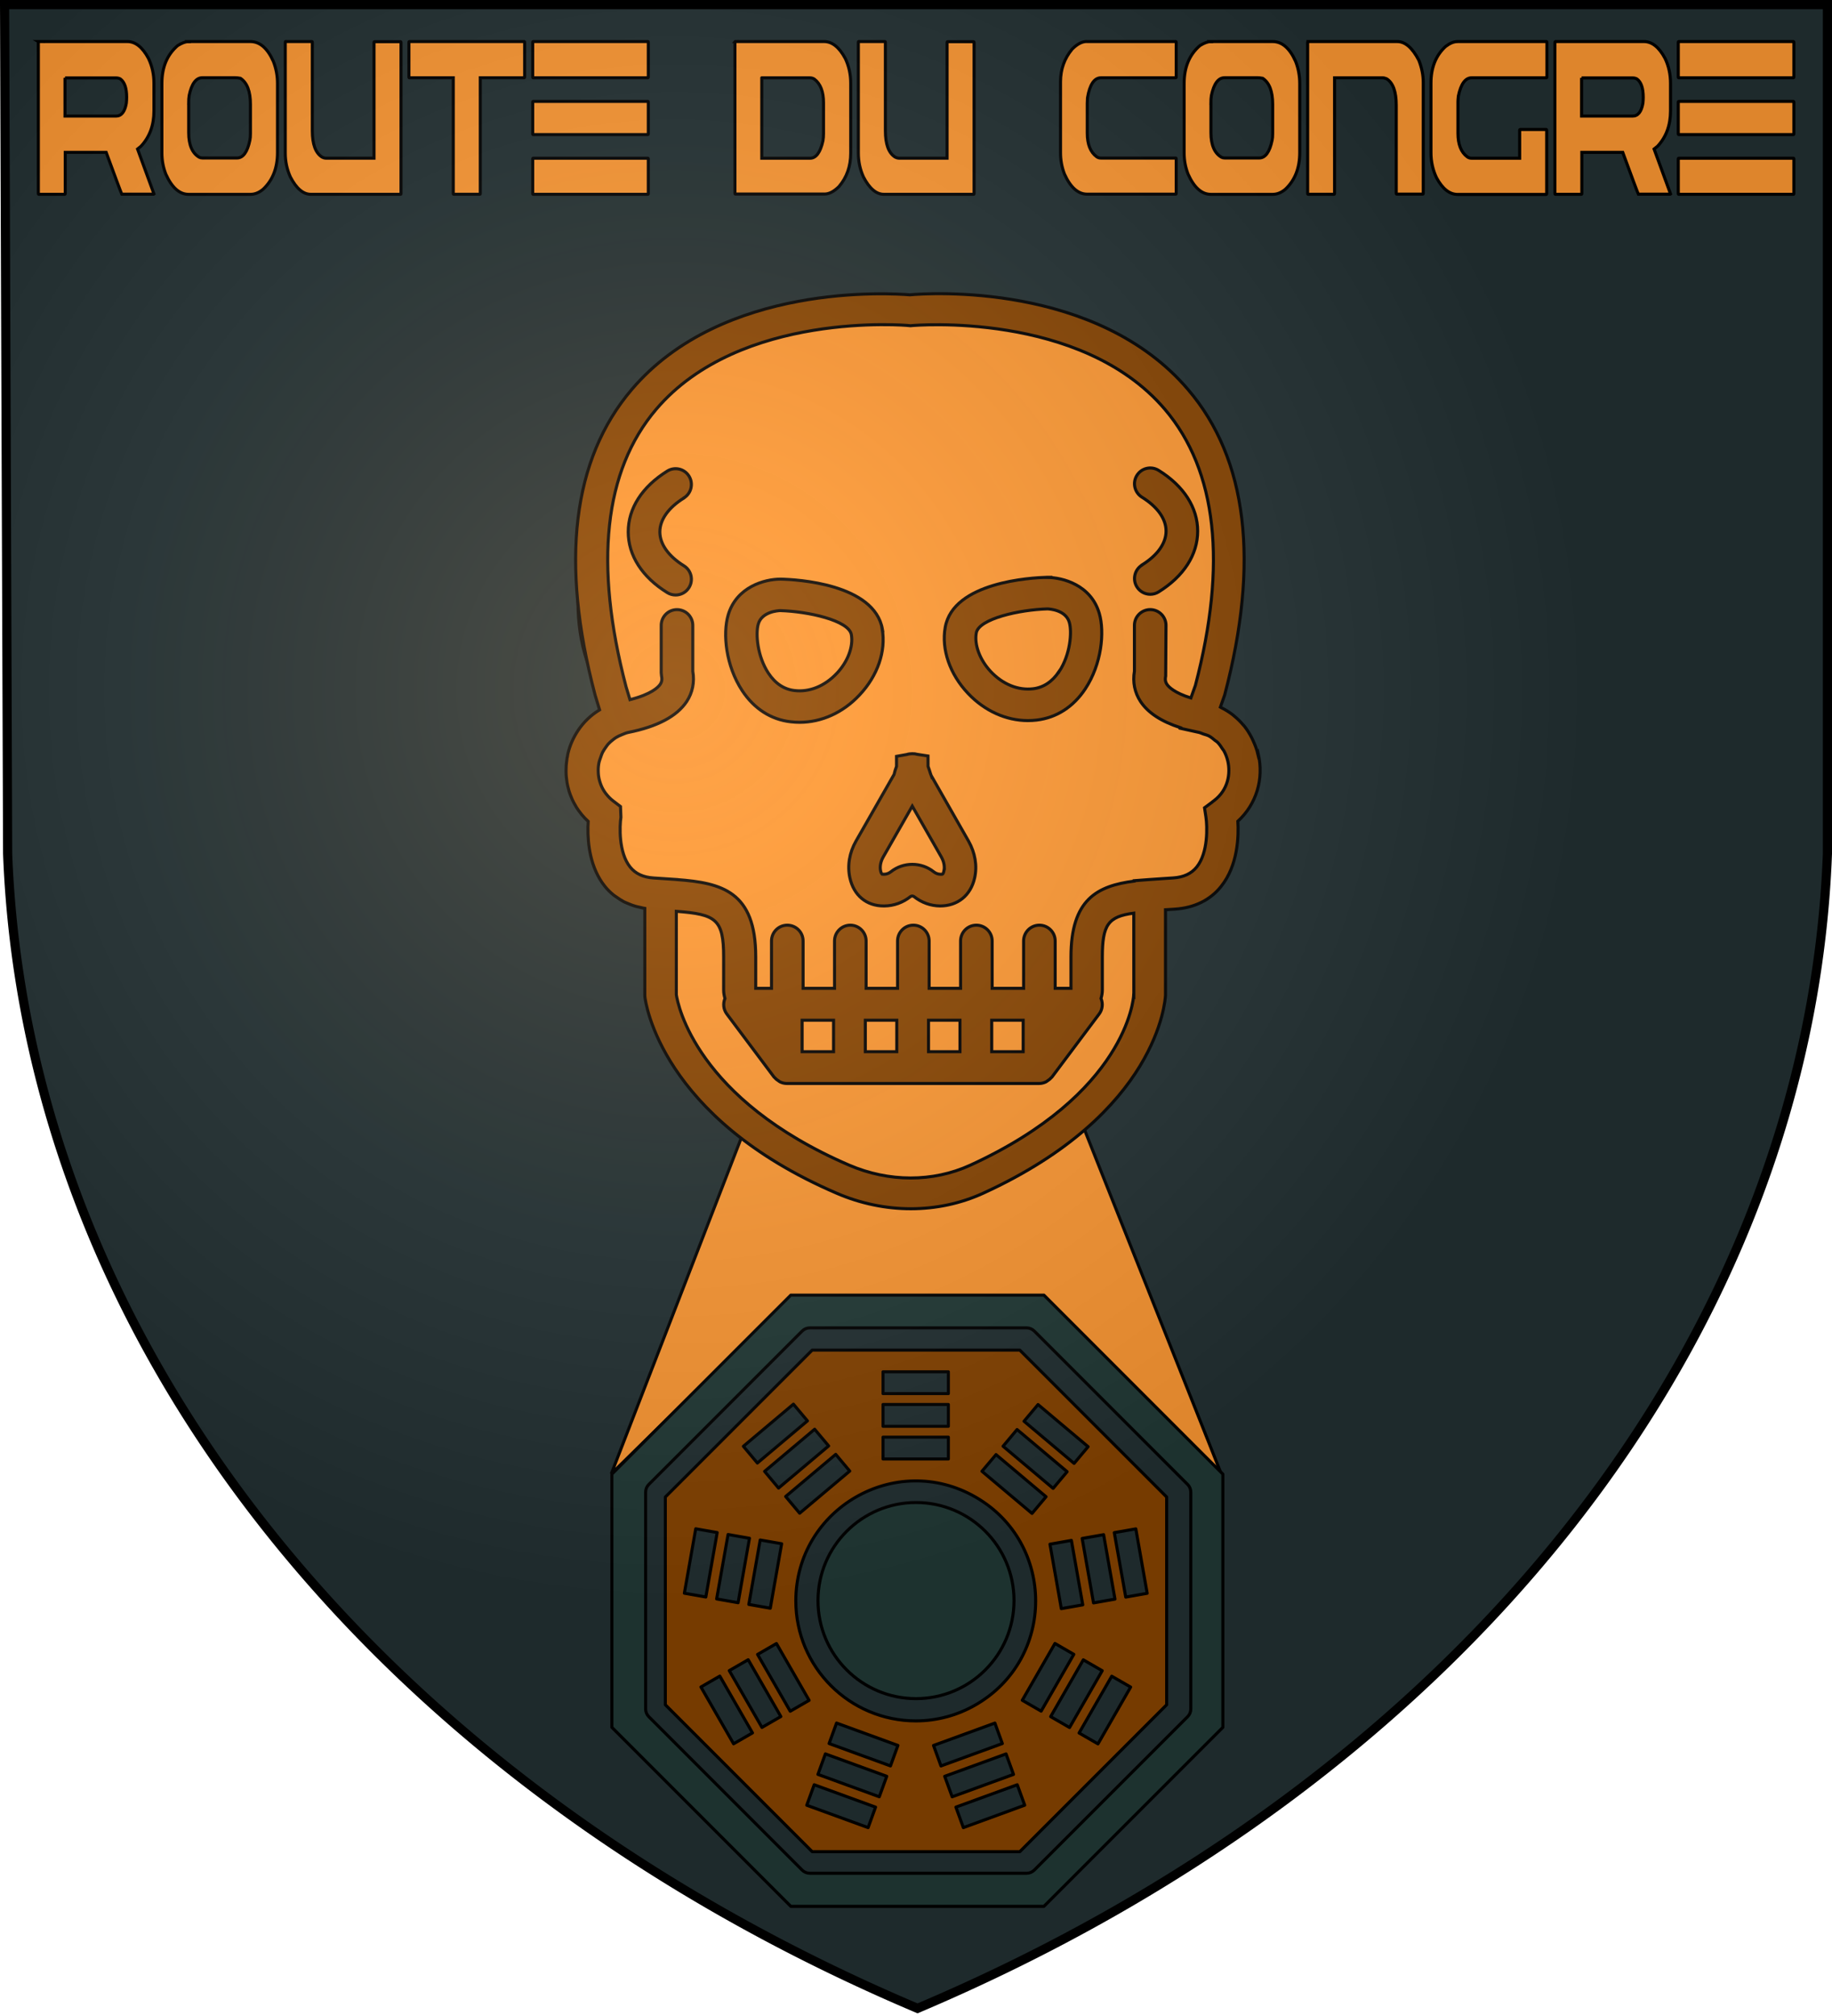
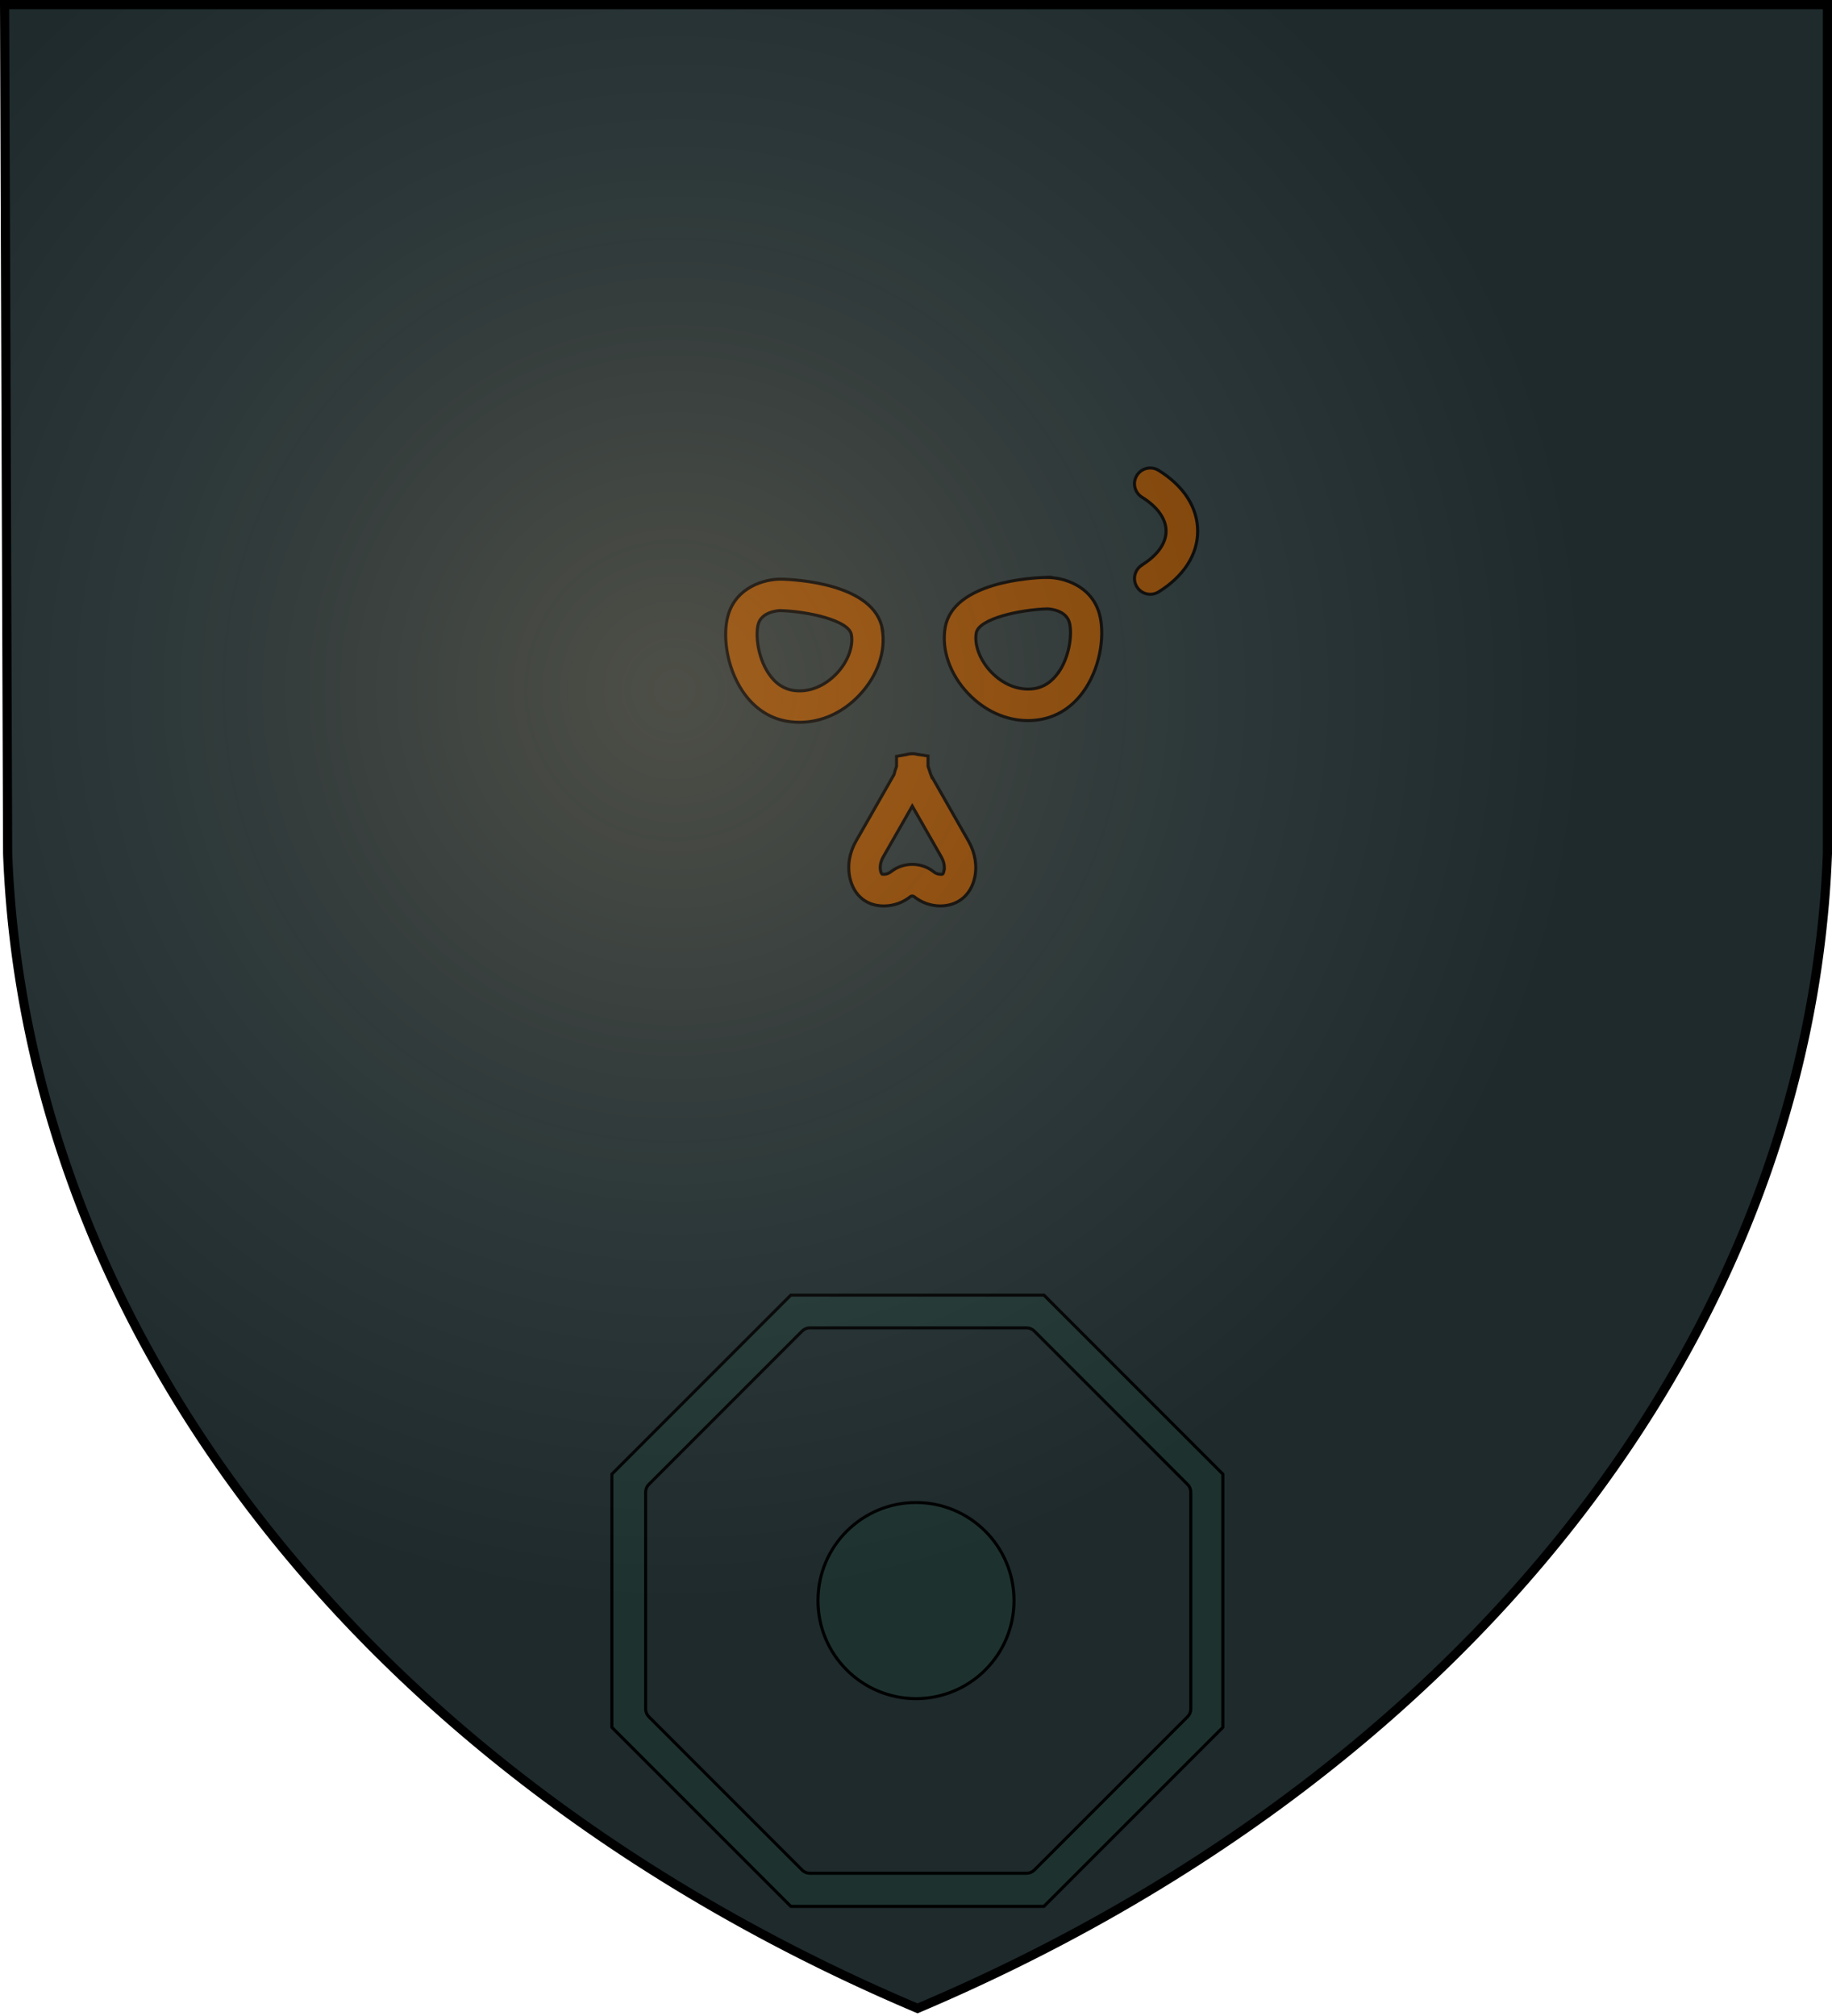
<svg xmlns="http://www.w3.org/2000/svg" width="600" height="660" stroke="#000" version="1.1">
  <title>GeoBrol - Blason de la gare du MTM, le Talisman (fictif)</title>
  <style>.f{fill:#37373a;}.i{fill:#f93}.j{fill:#213936}.k{fill:#840}.t{stroke:#000;stroke-linecap:round;stroke-linejoin:round;stroke-miterlimit:10;}</style>
  <defs>
    <radialGradient id="G" cx="221" cy="226" r="300" gradientUnits="userSpaceOnUse">
      <stop stop-color="#f7ca9d" stop-opacity=".2" offset="0" />
      <stop stop-color="#f7ca9d" stop-opacity=".15" offset=".2" />
      <stop stop-color="#666" stop-opacity=".13" offset=".6" />
      <stop stop-opacity=".13" offset="1" />
    </radialGradient>
  </defs>
  <path d="m1.5 1.5h597v278a570 445 0 0 1-298 378 570 445 0 0 1-298-378z" fill="#233032" />
  <g fill="#f93">
-     <path d="m12.6 13.6h29.1c2.64 0 4.95 1.83 6.92 5.5 1.2 2.52 1.8 5.24 1.8 8.16v9.04c0 4.69-1.42 8.57-4.27 11.6l-1.1 0.885 5.37 14.7-0.129 0.094h-10.4c-0.258-0.529-1.96-5.11-5.12-13.7h-13.4v13.5c0 0.156-0.043 0.233-0.128 0.233h-8.56c-0.085 0-0.127-0.077-0.127-0.233v-49.5c0.017-0.154 0.06-0.233 0.127-0.233zm8.69 11.9v12.5h16.7c1.78 0 2.91-1.41 3.39-4.24 0.069-0.653 0.104-1.29 0.104-1.91 0-3.01-0.694-5.02-2.08-6.01-0.428-0.216-0.866-0.325-1.31-0.325h-16.8zm40.2-11.9h20.5c3.09 0 5.6 2.16 7.53 6.48 0.909 2.3 1.36 4.72 1.36 7.27v22.6c0 5.06-1.57 9.06-4.7 12-1.32 1.12-2.72 1.68-4.19 1.68h-20.2c-3 0-5.49-2.2-7.48-6.62-0.856-2.21-1.29-4.5-1.29-6.9v-22.8c0-5.31 1.73-9.44 5.19-12.4 1.37-0.837 2.48-1.26 3.32-1.26zm0.309 20v9.83c0 4.04 1.16 6.73 3.47 8.06 0.326 0.156 0.668 0.233 1.03 0.233h11.3c2.02 0 3.44-1.94 4.24-5.82 0.121-0.558 0.181-1.3 0.181-2.24v-9.5c0-4.26-1.09-7.1-3.27-8.53-0.633-0.123-1.19-0.186-1.67-0.186h-10.8c-2.07 0-3.52 1.93-4.32 5.78-0.12 0.778-0.18 1.57-0.18 2.38zm31.8-20h8.56c0.086 0.031 0.129 0.108 0.129 0.233v29c0 4.38 1.05 7.24 3.16 8.58 0.479 0.249 0.925 0.372 1.34 0.372h15.7v-37.9c0.017-0.154 0.059-0.233 0.128-0.233h8.59c0.086 0.031 0.128 0.108 0.128 0.233v49.5c0 0.156-0.042 0.233-0.128 0.233h-29.4c-2.5 0-4.74-1.89-6.71-5.69-1.11-2.45-1.67-5.06-1.67-7.83v-36.3c0.017-0.154 0.059-0.233 0.129-0.233zm40.5 0h37.6c0.086 0.031 0.128 0.108 0.128 0.233v11.4c0 0.156-0.042 0.233-0.128 0.233h-14.4v37.9c0 0.156-0.042 0.233-0.129 0.233h-8.59c-0.084 0-0.128-0.077-0.128-0.233v-37.9h-14.4c-0.086 0-0.129-0.077-0.129-0.233v-11.4c0.017-0.154 0.059-0.233 0.129-0.233zm40.5 0h37.6c0.086 0.031 0.128 0.108 0.128 0.233v11.4c0 0.156-0.042 0.233-0.128 0.233h-37.6c-0.086 0-0.129-0.077-0.129-0.233v-11.4c0.017-0.154 0.059-0.233 0.129-0.233zm0 19.6h37.6c0.086 0.031 0.128 0.109 0.128 0.233v10.4c0 0.156-0.042 0.233-0.128 0.233h-37.6c-0.086 0-0.129-0.077-0.129-0.233v-10.4c0.017-0.154 0.059-0.233 0.129-0.233zm0 18.6h37.6c0.086 0 0.128 0.063 0.128 0.186v11.4c0 0.156-0.042 0.233-0.128 0.233h-37.6c-0.086 0-0.129-0.077-0.129-0.233v-11.4c0.017-0.123 0.059-0.186 0.129-0.186zm66.2-38.2h29.1c2.62 0 4.93 1.83 6.92 5.5 1.2 2.52 1.8 5.24 1.8 8.16v22.9c0 4.26-1.28 7.91-3.83 10.9-1.66 1.65-3.25 2.47-4.76 2.47h-29.2c-0.084 0-0.128-0.077-0.128-0.233v-49.5c0.017-0.154 0.06-0.233 0.128-0.233zm8.69 11.9v26.3h15.8c1.99 0 3.4-1.91 4.24-5.73 0.119-0.776 0.18-1.55 0.18-2.33v-10.1c0-3.66-1-6.24-3.01-7.74-0.429-0.279-0.926-0.419-1.49-0.419h-15.7zm31.8-11.9h8.56c0.085 0.031 0.128 0.108 0.128 0.233v29c0 4.38 1.05 7.24 3.16 8.58 0.481 0.249 0.926 0.372 1.34 0.372h15.7v-37.9c0.017-0.154 0.059-0.233 0.128-0.233h8.59c0.085 0.031 0.128 0.108 0.128 0.233v49.5c0 0.156-0.043 0.233-0.128 0.233h-29.4c-2.5 0-4.74-1.89-6.71-5.69-1.11-2.45-1.67-5.06-1.67-7.83v-36.3c0.017-0.154 0.06-0.233 0.127-0.233zm74.6 0h29.2c0.087 0.031 0.129 0.108 0.129 0.233v11.4c0 0.156-0.042 0.233-0.129 0.233h-24.5c-2.21 0-3.69 2.19-4.42 6.57-0.05 0.776-0.077 1.38-0.077 1.82v9.69c0 3.67 1.01 6.24 3.04 7.74 0.41 0.312 0.9 0.466 1.46 0.466h24.5c0.087 0 0.129 0.063 0.129 0.186v11.4c0 0.156-0.042 0.233-0.129 0.233h-29c-3 0-5.5-2.2-7.48-6.62-0.858-2.24-1.28-4.54-1.28-6.9v-23.3c0-4.07 1.28-7.64 3.83-10.7 1.66-1.65 3.25-2.47 4.76-2.47zm40.4 0h20.5c3.09 0 5.6 2.16 7.53 6.48 0.909 2.3 1.36 4.72 1.36 7.27v22.6c0 5.06-1.57 9.06-4.7 12-1.32 1.12-2.72 1.68-4.19 1.68h-20.2c-3 0-5.49-2.2-7.48-6.62-0.858-2.21-1.29-4.5-1.29-6.9v-22.8c0-5.31 1.73-9.44 5.19-12.4 1.37-0.837 2.48-1.26 3.32-1.26zm0.307 20v9.83c0 4.04 1.16 6.73 3.47 8.06 0.325 0.156 0.667 0.233 1.03 0.233h11.3c2.02 0 3.44-1.94 4.24-5.82 0.12-0.558 0.18-1.3 0.18-2.24v-9.5c0-4.26-1.09-7.1-3.27-8.53-0.635-0.123-1.19-0.186-1.67-0.186h-10.8c-2.08 0-3.51 1.93-4.32 5.78-0.12 0.778-0.181 1.57-0.181 2.38zm31.8-20h29.2c2.61 0 4.97 2.05 7.1 6.15 0.96 2.46 1.44 4.88 1.44 7.27v36.3c0 0.156-0.042 0.233-0.129 0.233h-8.59c-0.084 0-0.128-0.077-0.128-0.233v-28.9c0-4.41-1.04-7.29-3.14-8.62-0.496-0.216-0.951-0.325-1.36-0.325h-15.7v37.9c0 0.156-0.042 0.233-0.128 0.233h-8.56c-0.085 0-0.128-0.077-0.128-0.233v-49.5c0.017-0.154 0.059-0.233 0.128-0.233zm48.9 0h29.2c0.087 0.031 0.129 0.108 0.129 0.233v11.4c0 0.156-0.042 0.233-0.129 0.233h-24.5c-2.09 0-3.55 2-4.37 6.01-0.085 0.839-0.129 1.44-0.129 1.82v10.3c0 3.67 1.01 6.24 3.04 7.74 0.412 0.312 0.9 0.466 1.47 0.466h15.7v-9.18c0.017-0.154 0.06-0.233 0.128-0.233h8.59c0.087 0.031 0.129 0.109 0.129 0.233v20.8c0 0.156-0.042 0.233-0.129 0.233h-29c-2.67 0-5-1.83-6.97-5.5-1.2-2.55-1.8-5.27-1.8-8.16v-22.8c0-5.06 1.6-9.06 4.81-12 1.41-1.06 2.67-1.58 3.78-1.58zm32 0h29.1c2.64 0 4.95 1.83 6.92 5.5 1.2 2.52 1.8 5.24 1.8 8.16v9.04c0 4.69-1.42 8.57-4.27 11.6l-1.11 0.885 5.38 14.7-0.128 0.094h-10.4c-0.257-0.529-1.96-5.11-5.12-13.7h-13.4v13.5c0 0.156-0.042 0.233-0.128 0.233h-8.56c-0.085 0-0.129-0.077-0.129-0.233v-49.5c0.018-0.154 0.06-0.233 0.129-0.233zm8.69 11.9v12.5h16.7c1.78 0 2.91-1.41 3.39-4.24 0.07-0.653 0.103-1.29 0.103-1.91 0-3.01-0.694-5.02-2.08-6.01-0.429-0.216-0.867-0.325-1.31-0.325h-16.8zm31.8-11.9h37.6c0.086 0.031 0.128 0.108 0.128 0.233v11.4c0 0.156-0.042 0.233-0.128 0.233h-37.6c-0.085 0-0.129-0.077-0.129-0.233v-11.4c0.019-0.154 0.061-0.233 0.129-0.233zm0 19.6h37.6c0.086 0.031 0.128 0.109 0.128 0.233v10.4c0 0.156-0.042 0.233-0.128 0.233h-37.6c-0.085 0-0.129-0.077-0.129-0.233v-10.4c0.019-0.154 0.061-0.233 0.129-0.233zm0 18.6h37.6c0.086 0 0.128 0.063 0.128 0.186v11.4c0 0.156-0.042 0.233-0.128 0.233h-37.6c-0.085 0-0.129-0.077-0.129-0.233v-11.4c0.019-0.123 0.061-0.186 0.129-0.186z" />
-     <path d="m220 337-4.2-42.9-17.6-9.68-4.33-42.6 10.1-6.2c-40.2-41.1 14.5-120 18.8-115-10.3-25 136-25.5 144-5.85 36.4-4.81 42.5 118 29.8 119 11.5-3.65 13.5 30 3.52 33.2 10.5 4.2-9.25 33.7-23 28.1l-1.28 37.4-22.6 32.4 46.9 118-58.6-58.5-82.2 0.124-59.1 58 44.9-116-25-29.9z" />
-   </g>
+     </g>
  <g class="k t">
-     <path d="m266 442-48.1 48.1v68l48.1 48.1h68l48.1-48.1v-68l-48.1-48.1h-68zm67.1 26 16.4 13.8-4.59 5.47-16.4-13.8 4.59-5.47zm17.8 36.3 3.72 21.1-7.03 1.24-3.72-21.1 7.03-1.24zm-24.7-28.1 16.4 13.8-4.6 5.47-16.4-13.8 4.62-5.47zm-37-27.1h21.4v7.14h-21.4v-7.14zm0 10.7h21.4v7.14h-21.4v-7.14zm0 10.7h21.4v7.14h-21.4v-7.14zm-10.9 11.1-16.4 13.8-4.59-5.47 16.4-13.8 4.59 5.47zm-11.5-13.7 4.59 5.47-16.4 13.8-4.58-5.47 16.4-13.8zm-10.8 37.5-3.72 21.1-7.03-1.24 3.72-21.1 7.03 1.23zm3.86-45.7 4.59 5.47-16.4 13.8-4.59-5.48 16.4-13.8zm-14.4 43.9-3.72 21.1-7.03-1.24 3.74-21.1 7.02 1.24zm-17.6-3.11 7.03 1.24-3.72 21.1-7.03-1.24 3.72-21.1zm12.4 70.4-10.7-18.6 6.19-3.57 10.7 18.6-6.19 3.57zm9.29-5.36-10.7-18.6 6.19-3.57 10.7 18.6-6.19 3.57zm-1.43-23.9 6.18-3.57 10.7 18.6-6.19 3.57-10.7-18.6zm36.2 56.7-20.1-7.33 2.44-6.71 20.1 7.33-2.44 6.71zm3.66-10.1-20.1-7.33 2.44-6.71 20.1 7.33-2.44 6.71zm3.66-10.1-20.1-7.33 2.44-6.71 20.1 7.33-2.44 6.71zm-31-54c0-30.2 32.7-49.1 58.9-34 26.2 15.1 26.2 52.9 0 68-5.97 3.45-12.7 5.26-19.6 5.26-21.7-0.024-39.3-17.6-39.3-39.3zm45.1 47.3 20.1-7.33 2.44 6.71-20.1 7.33-2.44-6.71zm3.66 10.1 20.1-7.33 2.44 6.71-20.1 7.33-2.44-6.71zm6.11 16.8-2.44-6.71 20.1-7.33 2.44 6.7-20.1 7.34zm19.3-41.7 10.7-18.6 6.18 3.57-10.7 18.6-6.19-3.57zm9.29 5.36 10.7-18.6 6.19 3.57-10.7 18.6-6.19-3.57zm15.5 8.93-6.19-3.57 10.7-18.6 6.19 3.57-10.7 18.6zm12.4-70.4 3.72 21.1-7.03 1.24-3.75-21.1 7.06-1.24zm-6.83 23-7.03 1.24-3.72-21.1 7.03-1.24 3.72 21.1zm-25.2-63.7 16.4 13.8-4.59 5.47-16.4-13.8 4.59-5.47z" />
    <g class="j">
      <circle cx="300" cy="524" r="32.1" />
      <path d="m259 424-58.6 58.6v82.9l58.6 58.6h82.9l58.6-58.6v-82.9l-58.6-58.6h-82.9zm131 64.5v71c0 0.946-0.375 1.85-1.05 2.52l-50.2 50.2c-0.669 0.673-1.58 1.05-2.53 1.05h-71c-0.946 0-1.85-0.375-2.52-1.05l-50.2-50.2c-0.668-0.671-1.05-1.58-1.05-2.52v-71c0-0.946 0.38-1.86 1.05-2.53l50.2-50.2c0.671-0.673 1.58-1.05 2.52-1.05h71c0.946 0 1.86 0.375 2.53 1.05l50.2 50.2c0.673 0.669 1.05 1.58 1.05 2.53z" />
    </g>
  </g>
  <g class="k">
-     <path d="m412 247c-0.361-1.56-0.919-3.03-1.56-4.44-0.14-0.31-0.279-0.615-0.429-0.914-0.682-1.34-1.46-2.61-2.37-3.78-0.135-0.176-0.295-0.325-0.434-0.491-0.853-1.02-1.79-1.95-2.81-2.8-0.232-0.196-0.449-0.403-0.692-0.589-1.15-0.883-2.39-1.65-3.7-2.3-0.109-0.057-0.202-0.139-0.31-0.196l1.4-3.97c11.5-43.6 7.41-77.3-12-100-29.9-35.1-84.9-31.6-91.1-31-6.23-0.516-61.3-4.03-91.1 31-19.4 22.8-23.5 56.5-12 100l1.47 4.87c-0.036 0.021-0.067 0.057-0.103 0.078-2.71 1.65-5.02 3.85-6.82 6.49-0.041 0.062-0.077 0.124-0.118 0.186-1.52 2.29-2.7 4.85-3.35 7.68-0.083 0.366-0.114 0.733-0.181 1.1-0.021 0.098-0.062 0.186-0.083 0.284-0.036 0.207-0.036 0.413-0.067 0.62-0.088 0.62-0.165 1.24-0.207 1.86-0.026 0.413-0.036 0.826-0.041 1.24-5e-3 0.542-0.01 1.08 0.021 1.62 0.025 0.522 0.087 1.03 0.149 1.55 0.052 0.418 0.099 0.837 0.171 1.25 0.114 0.641 0.274 1.27 0.439 1.89 0.078 0.284 0.14 0.568 0.227 0.852 0.228 0.734 0.512 1.45 0.811 2.16 0.073 0.17 0.135 0.351 0.212 0.522 0.357 0.769 0.765 1.51 1.21 2.24 0.067 0.108 0.119 0.217 0.181 0.325 0.481 0.76 1.01 1.49 1.59 2.19 0.057 0.067 0.098 0.139 0.155 0.207 0.641 0.764 1.33 1.5 2.08 2.18-0.036 0.61-0.067 1.29-0.077 2.04-0.083 5.19 0.718 13.2 5.53 19.2 0.847 1.06 1.8 1.99 2.83 2.84 0.331 0.273 0.708 0.475 1.05 0.728 0.734 0.527 1.48 1.03 2.29 1.46 0.46 0.238 0.95 0.418 1.43 0.62 0.77 0.331 1.55 0.641 2.38 0.878 0.552 0.16 1.13 0.279 1.71 0.398 0.47 0.098 0.909 0.258 1.4 0.326v28.4l0.031 0.578c0.181 1.6 5.11 39.5 62.9 64.3 7.81 3.36 16.1 5.04 24.2 5.04 8.2 0 16.3-1.7 23.7-5.09 57.3-26.2 59.6-63.1 59.7-64.8v-28c0.119-5e-3 0.228-0.015 0.347-0.02l2.79-0.181c6.33-0.424 11.6-3.01 15.1-7.47 5.5-6.89 5.76-16.4 5.46-21.3 6.04-5.55 8.59-13.8 6.68-22.1zm-40.7 78.8c-0.077 1.31-2.48 32.3-53.6 55.7-12.2 5.55-26.6 5.54-39.6-0.052-50.1-21.6-56.1-52.5-56.6-55.8v-27.3c13 0.987 15.5 2.56 15.5 15v10.8c0 0.956 0.181 1.86 0.429 2.73-0.697 1.68-0.501 3.61 0.604 5.07l15.5 20.7c0.062 0.082 0.17 0.119 0.237 0.201 0.341 0.403 0.749 0.718 1.2 1 0.181 0.113 0.331 0.263 0.522 0.351 0.666 0.31 1.39 0.511 2.17 0.511h82.7c0.78 0 1.5-0.201 2.17-0.511 0.196-0.088 0.341-0.238 0.522-0.351 0.449-0.285 0.858-0.6 1.2-1 0.067-0.082 0.175-0.113 0.237-0.201l15.5-20.7c1.1-1.47 1.3-3.39 0.605-5.07 0.253-0.873 0.429-1.78 0.429-2.73v-10.8c0-10.5 1.83-13.3 10.3-14.4l0.015 26.9zm-36.2 18.5h-10.3v-10.3h10.3v10.3zm-20.7 0h-10.3v-10.3h10.3v10.3zm-20.7 0h-10.3v-10.3h10.3v10.3zm-20.7 0h-10.3v-10.3h10.3v10.3zm124-81.7-2.51 1.86 0.471 3.08c0.444 2.93 0.775 11.6-3.02 16.3-1.75 2.18-4.28 3.35-7.71 3.58l-2.76 0.181c-1.59 0.104-3.13 0.207-4.65 0.321-0.191 0.015-0.408 0.025-0.599 0.041l-4.77 0.361v0.135c-12.1 1.57-20.7 5.97-20.7 24.8v10.3h-5.17v-15.5c0-2.86-2.32-5.17-5.17-5.17-2.85 0-5.17 2.31-5.17 5.17v15.5h-10.3v-15.5c0-2.86-2.31-5.17-5.17-5.17s-5.17 2.31-5.17 5.17v15.5h-10.3v-15.5c0-2.86-2.32-5.17-5.17-5.17s-5.17 2.31-5.17 5.17v15.5h-10.3v-15.5c0-2.86-2.32-5.17-5.17-5.17-2.85 0-5.17 2.31-5.17 5.17v15.5h-10.3v-15.5c0-2.86-2.31-5.17-5.17-5.17s-5.17 2.31-5.17 5.17v15.5h-5.17v-10.3c0-21.4-11.1-24.2-25.8-25.3v-0.015l-1.4-0.093c-1.14-0.083-2.29-0.155-3.46-0.233l-2.76-0.181c-3.44-0.227-5.96-1.4-7.71-3.58-3.8-4.72-3.47-13.4-3.02-16.3l-0.14-3.51-2.45-1.87c-0.857-0.651-1.58-1.41-2.22-2.22-0.104-0.13-0.212-0.254-0.305-0.388-0.574-0.785-1.04-1.63-1.4-2.53-0.072-0.176-0.134-0.352-0.196-0.532-0.316-0.884-0.538-1.8-0.646-2.74-0.021-0.175-0.026-0.351-0.042-0.527-0.072-1.02-0.051-2.06 0.124-3.12 0.011-0.052 0.016-0.103 0.026-0.15 0.129-0.754 0.403-1.44 0.646-2.13 0.176-0.501 0.331-1.01 0.558-1.47 0.31-0.625 0.697-1.18 1.1-1.74 0.253-0.352 0.486-0.708 0.77-1.03 0.481-0.532 1.02-0.992 1.59-1.43 0.315-0.243 0.62-0.491 0.961-0.703 0.61-0.382 1.28-0.682 1.96-0.951 0.681-0.268 1.34-0.583 2.09-0.733 9.49-1.89 15.9-5.28 19.1-10.1 1.94-2.93 2.62-6.35 2.01-9.93v-15c0-2.86-2.31-5.17-5.17-5.17s-5.17 2.31-5.17 5.17v15.5l0.108 1.06c0.289 1.38-0.046 2.13-0.413 2.69-0.646 0.981-2.9 3.29-9.93 5.06l-1.29-4.27c-10.5-40.1-7.21-70.7 9.88-90.8 27.5-32.3 82.2-27.5 82.8-27.4l0.502 0.052 0.49-0.052c0.553-0.047 55.3-4.87 82.8 27.4 17.1 20.1 20.4 50.7 10 90.4l-1.47 4.11c-5.38-1.67-7.27-3.6-7.85-4.47-0.366-0.553-0.702-1.31-0.413-2.69l0.109-16.6c0-2.86-2.32-5.17-5.17-5.17s-5.17 2.31-5.17 5.17v15c-0.615 3.58 0.077 7 2.01 9.93 2.46 3.72 6.88 6.58 13.1 8.57l-0.062 0.191 6.01 1.33c0.532 0.108 0.986 0.356 1.49 0.527 0.63 0.212 1.3 0.362 1.88 0.666 0.729 0.388 1.35 0.925 1.97 1.45 0.258 0.212 0.568 0.356 0.806 0.594 0.646 0.641 1.16 1.42 1.65 2.2 0.134 0.212 0.32 0.372 0.439 0.589 0.574 1.04 1.01 2.19 1.3 3.43 0.904 3.9 0.186 9.35-4.53 12.9l-0.558 0.419z" />
    <path d="m289 206c-2.62-14.9-28.2-16.3-33.3-16.4h-0.135c-5.07 0-14.4 2.49-17.1 11.8-1.78 6.11-0.77 16.5 4.61 24.7 3.92 5.93 9.43 9.48 15.9 10.2 0.966 0.114 1.93 0.171 2.89 0.171 7.18 0 14.2-3.15 19.6-8.91 5.96-6.29 8.75-14.4 7.47-21.6zm-15 14.5c-3.89 4.12-8.93 6.17-13.8 5.57-3.45-0.408-6.32-2.32-8.54-5.69-3.62-5.48-4.25-12.9-3.31-16.1 1.18-4.05 6.51-4.36 7.18-4.38 9.04 0.259 22.5 3.19 23.3 7.88 0.692 3.91-1.19 8.9-4.8 12.7z" />
    <path d="m343 189h-0.135c-5.1 0.129-30.7 1.54-33.3 16.4-1.28 7.23 1.51 15.3 7.47 21.6 5.44 5.75 12.5 8.91 19.6 8.91 0.961 0 1.93-0.057 2.89-0.17 6.51-0.775 12-4.32 15.9-10.2 5.38-8.13 6.39-18.6 4.61-24.7-2.72-9.35-12-11.8-17.1-11.8zm3.88 30.8c-2.23 3.36-5.1 5.28-8.54 5.69-4.87 0.584-9.9-1.45-13.8-5.57-3.61-3.81-5.49-8.8-4.8-12.7 0.822-4.66 14.2-7.62 23.3-7.88 0.677 0.025 5.99 0.335 7.17 4.39 0.941 3.22 0.315 10.6-3.31 16.1z" />
    <path d="m305 254c-0.16-0.382-0.367-1.08-0.573-1.73-0.124-0.398-0.279-0.878-0.476-1.39l-0.02-3.38-3.51-0.538c-0.486-0.15-1.02-0.227-1.63-0.212-0.666 0.011-1.26 0.078-1.77 0.259l-3.4 0.604v3.28c-0.197 0.511-0.346 0.981-0.47 1.38-0.207 0.646-0.419 1.35-0.409 1.4l-12.4 21.7c-2.16 3.78-2.87 8.02-2 12 1.28 5.79 5.44 9.22 11.1 9.22h0.16c3.14-0.031 6.11-1.1 8.6-3.08 0.279-0.222 0.842-0.222 1.12 0 2.49 1.98 5.46 3.05 8.59 3.08 5.68-0.015 10-3.38 11.3-9.22 0.873-3.93 0.16-8.17-2-12l-12.2-21.4zm4.16 31.1c-0.15 0.682-0.351 0.987-0.398 1.03-5e-3 5e-3 -0.139 0.124-0.718 0.093-0.821-0.01-1.59-0.289-2.26-0.826-4.04-3.22-9.93-3.23-14 0-0.682 0.537-1.44 0.816-2.27 0.826-0.502 0-0.693-0.088-0.698-0.082-0.057-0.057-0.258-0.357-0.408-1.04-0.31-1.4 0.01-3.07 0.883-4.59l9.49-16.6 9.49 16.6c0.873 1.53 1.2 3.2 0.883 4.59z" />
-     <path d="m224 163c2.42-1.51 3.16-4.7 1.66-7.12-1.51-2.43-4.69-3.16-7.11-1.66-8.24 5.12-12.8 12.2-12.8 19.9s4.54 14.8 12.8 19.9c0.853 0.527 1.79 0.775 2.72 0.775 1.72 0 3.42-0.863 4.39-2.44 1.51-2.42 0.765-5.61-1.66-7.12-5.09-3.16-7.89-7.11-7.89-11.1s2.8-7.95 7.89-11.1z" />
    <path d="m374 185c-2.42 1.51-3.16 4.7-1.66 7.12 0.976 1.58 2.67 2.44 4.39 2.44 0.93 0 1.88-0.253 2.72-0.775 8.24-5.12 12.8-12.2 12.8-19.9s-4.54-14.8-12.8-19.9c-2.43-1.5-5.61-0.764-7.11 1.66-1.51 2.42-0.765 5.61 1.66 7.12 5.09 3.16 7.9 7.11 7.9 11.1s-2.81 7.95-7.9 11.1z" />
  </g>
  <path d="m1.5 1.5h597v278a570 445 0 0 1-298 378 570 445 0 0 1-298-378z" fill="url(#G)" stroke-width="3" />
</svg>